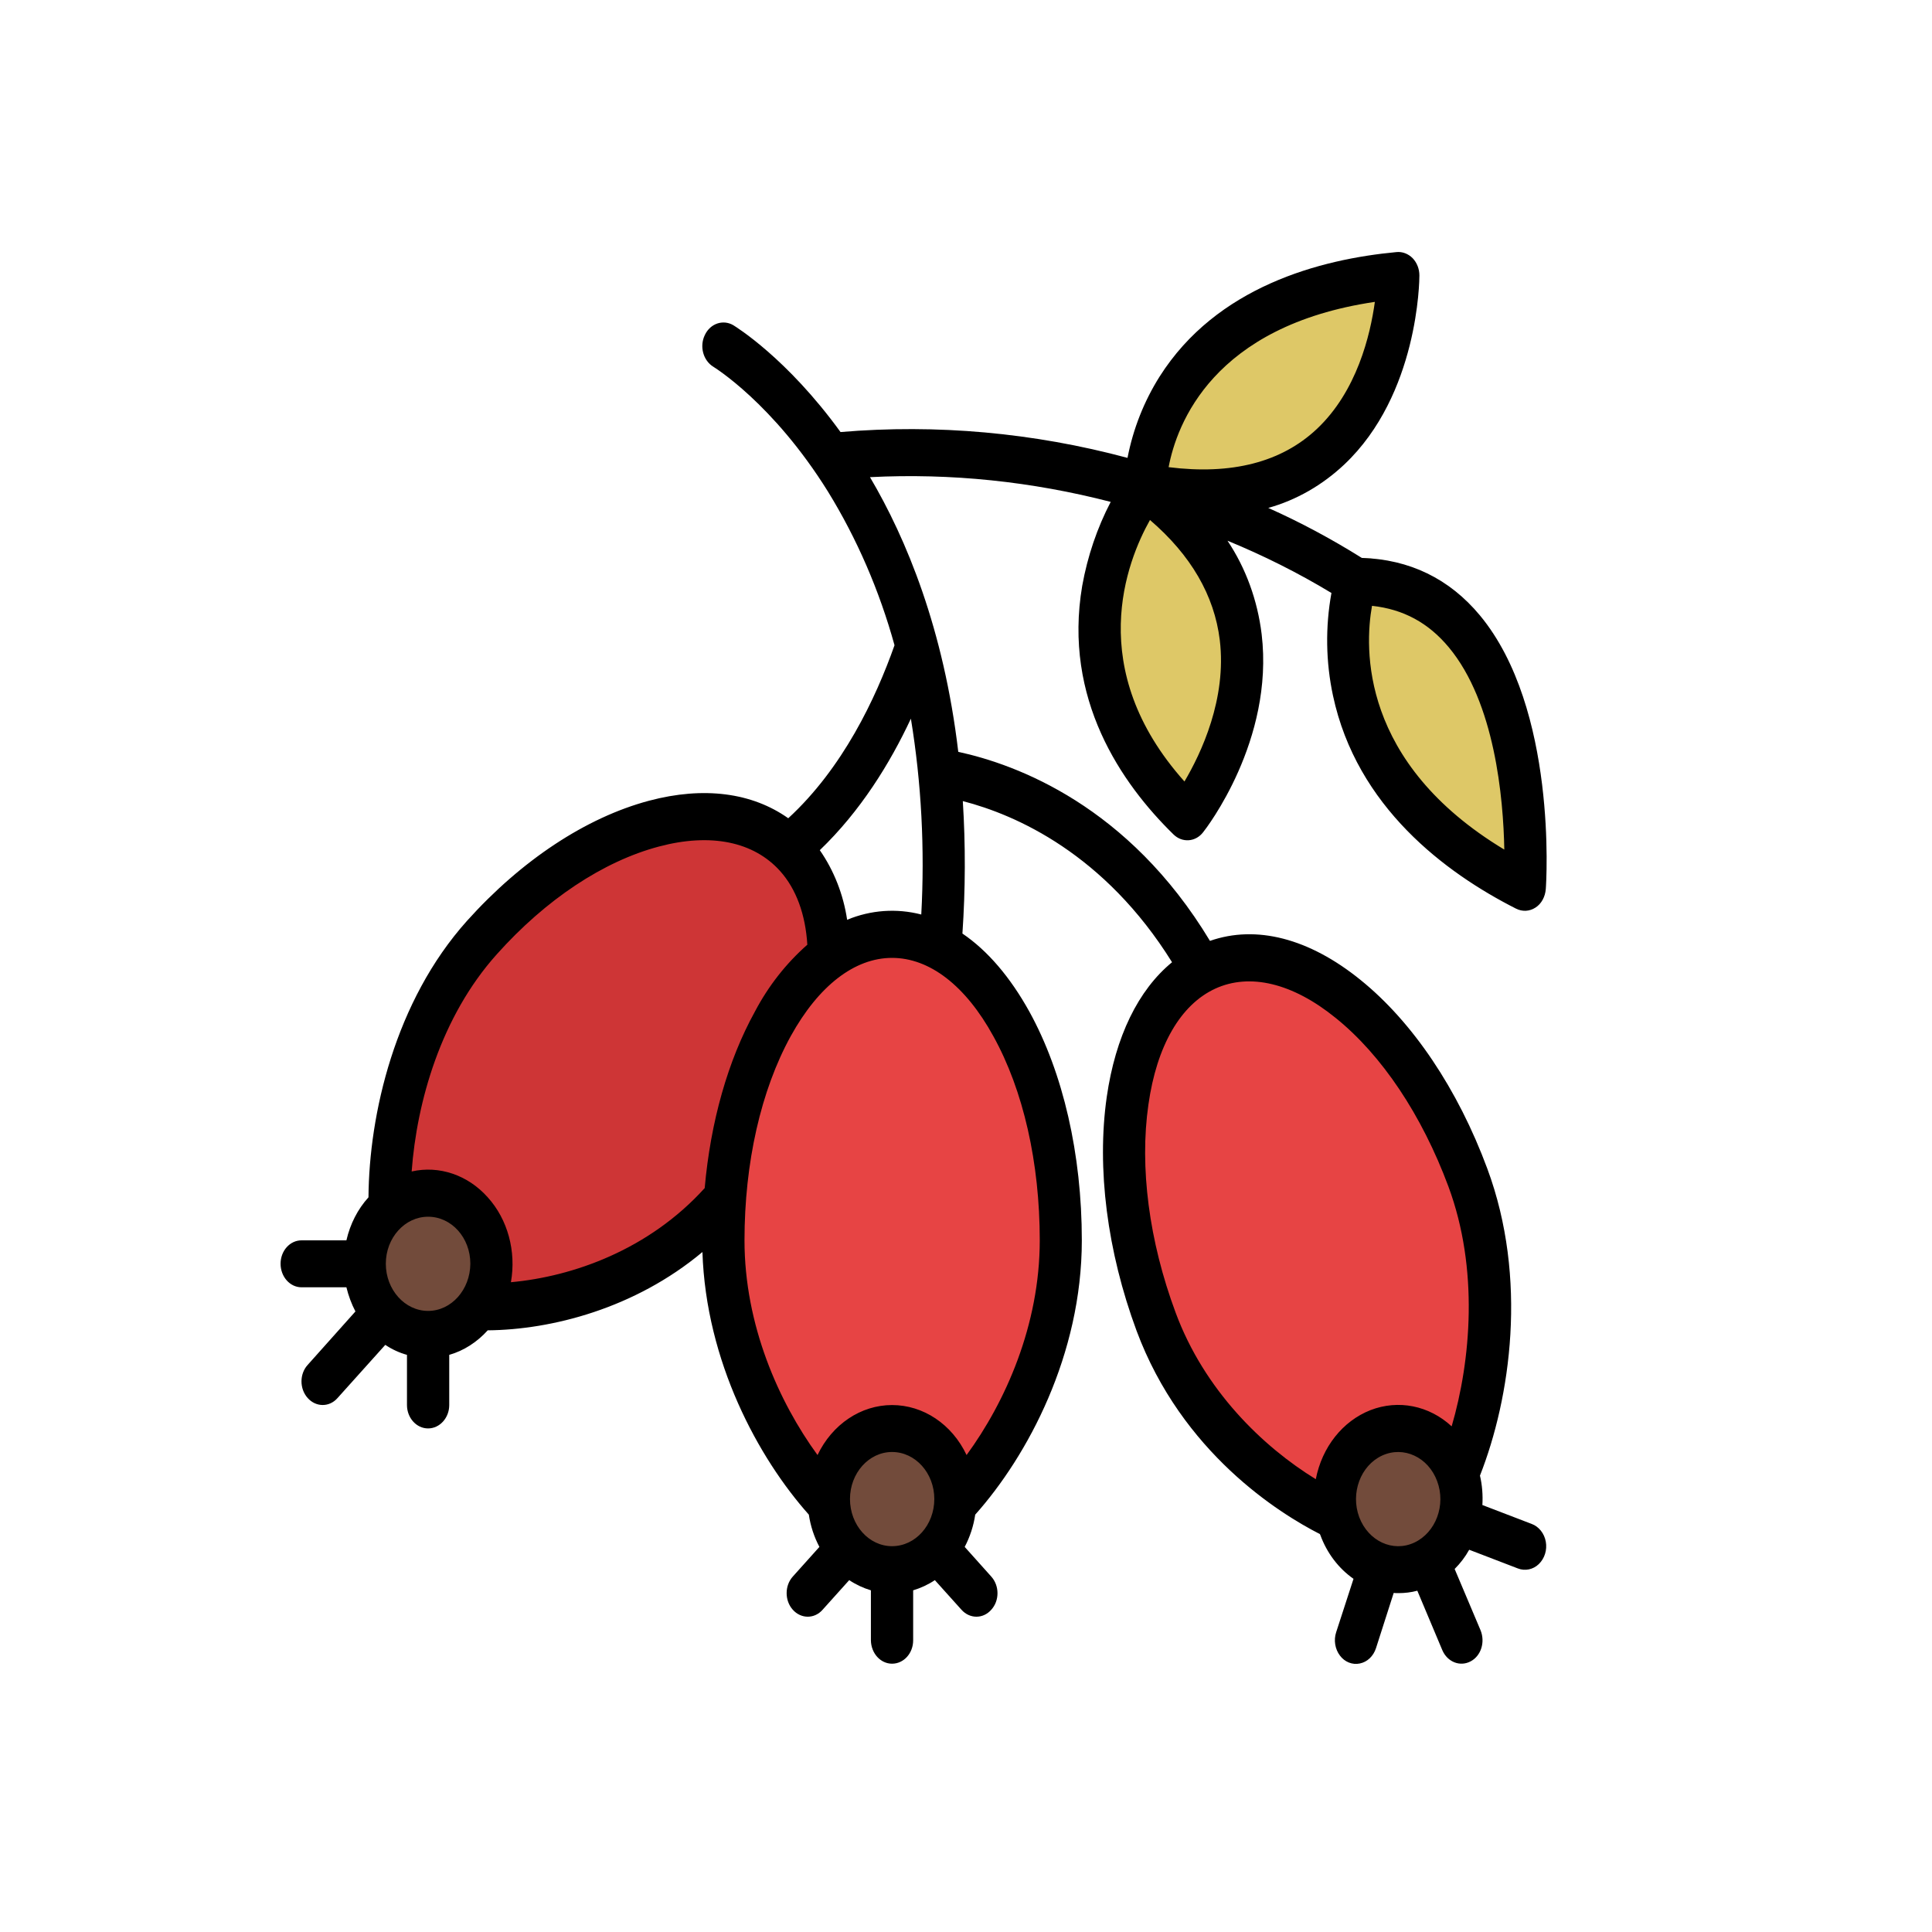
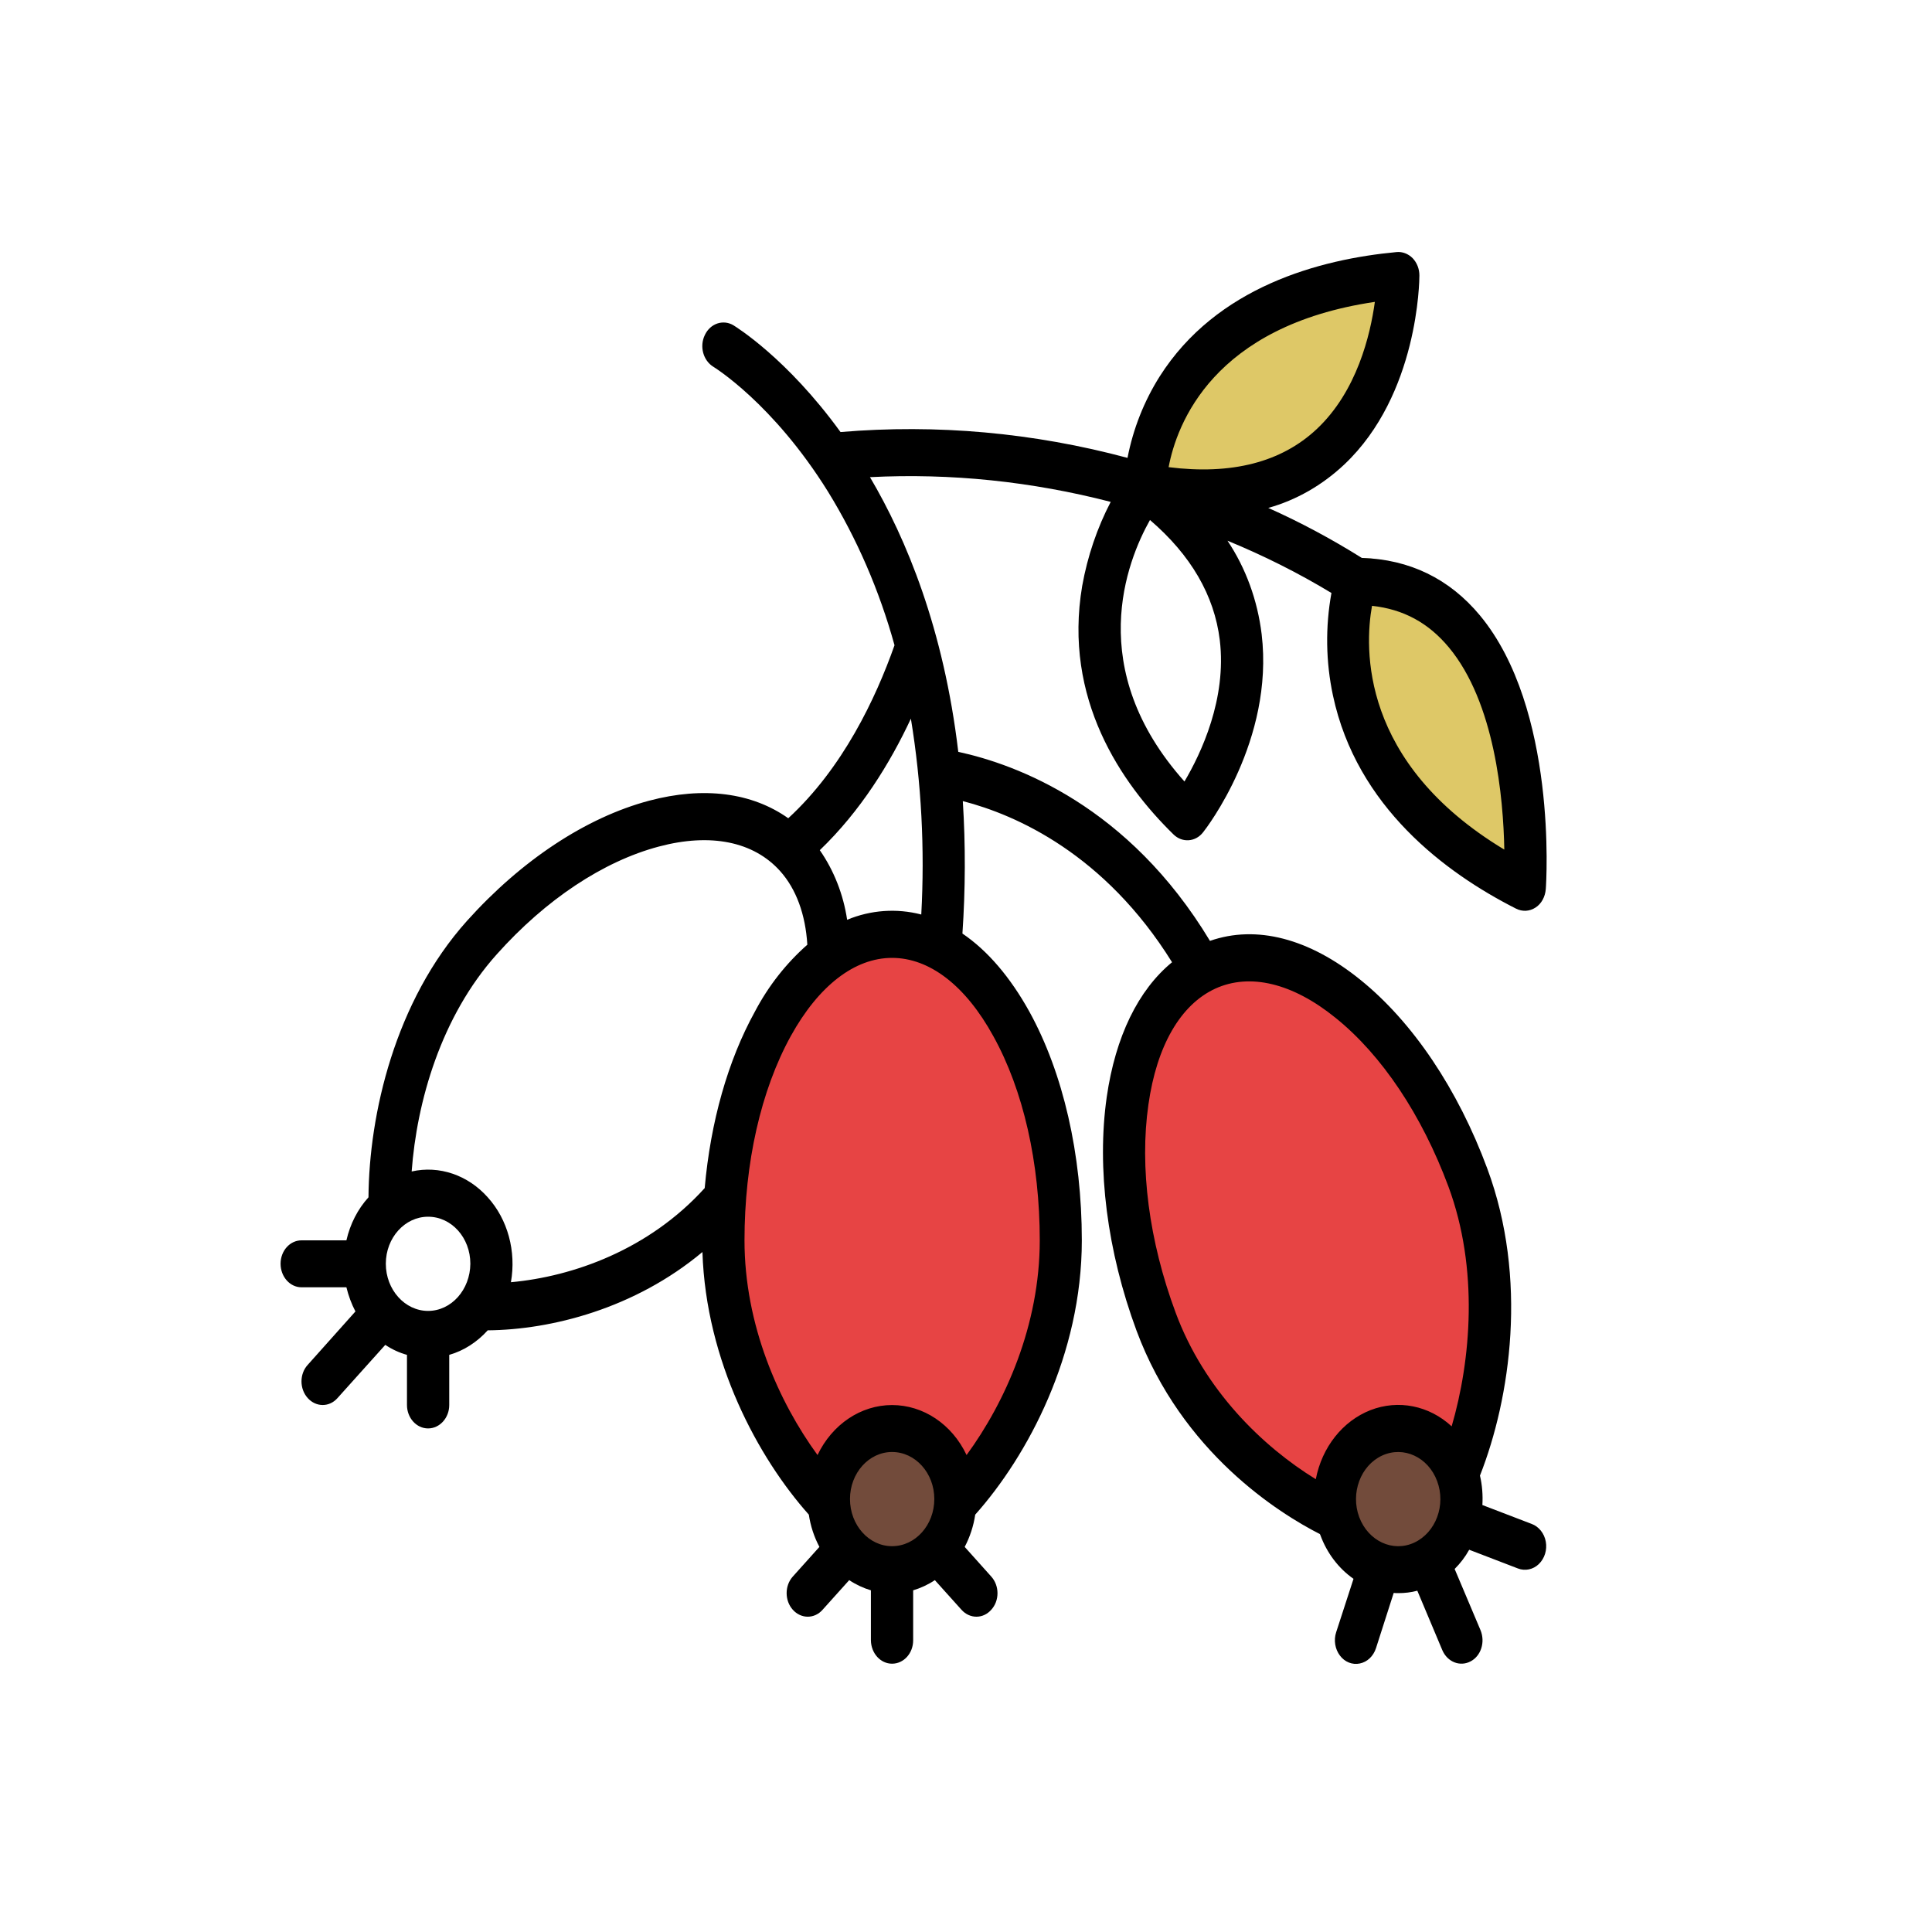
<svg xmlns="http://www.w3.org/2000/svg" width="40px" height="40px" viewBox="0 0 40 40" version="1.1">
  <g id="surface1">
    <path style=" stroke:none;fill-rule:nonzero;fill:rgb(87.059%,78.431%,40.392%);fill-opacity:1;" d="M 23.711 10.09 C 23.711 10.09 23.711 6.191 28.949 5.703 C 28.949 5.703 28.949 11.062 23.711 10.09 Z M 23.711 10.09 " />
-     <path style=" stroke:none;fill-rule:nonzero;fill:rgb(87.059%,78.431%,40.392%);fill-opacity:1;" d="M 23.711 10.09 C 23.711 10.09 21.09 13.5 24.582 16.91 C 24.582 16.91 27.641 13.012 23.711 10.09 Z M 23.711 10.09 " />
-     <path style=" stroke:none;fill-rule:nonzero;fill:rgb(80.784%,20.784%,21.176%);fill-opacity:1;" d="M 16.457 17.688 C 15.094 16.168 12.191 16.938 9.973 19.41 C 7.758 21.883 7.066 25.121 8.43 26.645 C 9.793 28.168 12.695 27.395 14.914 24.922 C 17.129 22.449 17.82 19.211 16.457 17.688 Z M 16.457 17.688 " />
    <path style=" stroke:none;fill-rule:nonzero;fill:rgb(90.588%,26.667%,26.667%);fill-opacity:1;" d="M 21.961 25.68 C 21.961 22.18 20.398 19.344 18.469 19.344 C 16.539 19.344 14.977 22.18 14.977 25.68 C 14.977 29.176 16.539 32.012 18.469 32.012 C 20.398 32.012 21.961 29.176 21.961 25.68 Z M 21.961 25.68 " />
    <path style=" stroke:none;fill-rule:nonzero;fill:rgb(90.588%,26.667%,26.667%);fill-opacity:1;" d="M 30.398 24.375 C 29.199 21.141 26.781 19.191 25 20.016 C 23.215 20.84 22.742 24.129 23.945 27.359 C 25.145 30.59 27.562 32.543 29.348 31.719 C 31.129 30.895 31.602 27.605 30.398 24.375 Z M 30.398 24.375 " />
    <path style=" stroke:none;fill-rule:nonzero;fill:rgb(87.059%,78.431%,40.392%);fill-opacity:1;" d="M 28.074 11.551 C 28.074 11.551 26.766 15.445 31.57 17.883 C 31.57 17.883 32.004 11.551 28.074 11.551 Z M 28.074 11.551 " />
    <path style=" stroke:none;fill-rule:nonzero;fill:rgb(44.706%,29.412%,23.137%);fill-opacity:1;" d="M 19.781 31.035 C 19.781 30.23 19.191 29.574 18.469 29.574 C 17.746 29.574 17.16 30.23 17.16 31.035 C 17.16 31.844 17.746 32.5 18.469 32.5 C 19.191 32.5 19.781 31.844 19.781 31.035 Z M 19.781 31.035 " />
    <path style=" stroke:none;fill-rule:nonzero;fill:rgb(44.706%,29.412%,23.137%);fill-opacity:1;" d="M 30.258 31.035 C 30.258 30.23 29.672 29.574 28.949 29.574 C 28.227 29.574 27.641 30.23 27.641 31.035 C 27.641 31.844 28.227 32.5 28.949 32.5 C 29.672 32.5 30.258 31.844 30.258 31.035 Z M 30.258 31.035 " />
-     <path style=" stroke:none;fill-rule:nonzero;fill:rgb(44.706%,29.412%,23.137%);fill-opacity:1;" d="M 10.172 26.164 C 10.172 25.359 9.586 24.703 8.863 24.703 C 8.141 24.703 7.555 25.359 7.555 26.164 C 7.555 26.973 8.141 27.625 8.863 27.625 C 9.586 27.625 10.172 26.973 10.172 26.164 Z M 10.172 26.164 " />
    <path style=" stroke:none;fill-rule:nonzero;fill:rgb(0%,0%,0%);fill-opacity:1;" d="M 28.195 11.551 C 27.57 11.16 26.922 10.812 26.258 10.516 C 26.836 10.355 27.375 10.047 27.832 9.617 C 29.367 8.168 29.387 5.805 29.387 5.703 C 29.387 5.566 29.336 5.438 29.246 5.344 C 29.156 5.254 29.035 5.207 28.914 5.219 C 27.328 5.367 25.188 5.934 24.008 7.797 C 23.688 8.305 23.461 8.875 23.344 9.48 C 21.398 8.957 19.395 8.777 17.402 8.945 C 16.293 7.414 15.234 6.766 15.184 6.734 C 14.973 6.609 14.707 6.695 14.594 6.934 C 14.477 7.172 14.559 7.465 14.77 7.594 C 14.781 7.602 16 8.344 17.141 10.176 C 17.742 11.152 18.207 12.227 18.52 13.359 C 18.129 14.465 17.449 15.902 16.32 16.941 C 15.57 16.41 14.57 16.277 13.438 16.578 C 12.133 16.926 10.797 17.809 9.668 19.066 C 8.176 20.73 7.641 23.07 7.629 24.789 C 7.406 25.035 7.25 25.34 7.172 25.68 L 6.242 25.68 C 6.004 25.68 5.809 25.895 5.809 26.164 C 5.809 26.434 6.004 26.652 6.242 26.652 L 7.172 26.652 C 7.215 26.828 7.277 26.996 7.359 27.152 L 6.371 28.258 C 6.199 28.445 6.199 28.754 6.371 28.945 C 6.543 29.137 6.82 29.137 6.988 28.945 L 7.977 27.844 C 8.117 27.938 8.27 28.008 8.426 28.051 L 8.426 29.09 C 8.426 29.355 8.621 29.574 8.863 29.574 C 9.105 29.574 9.301 29.355 9.301 29.09 L 9.301 28.051 C 9.602 27.965 9.875 27.789 10.098 27.543 C 11.414 27.531 13.141 27.094 14.543 25.922 C 14.617 28.191 15.699 30.184 16.746 31.359 C 16.781 31.594 16.855 31.82 16.965 32.027 L 16.414 32.641 C 16.242 32.832 16.246 33.141 16.414 33.328 C 16.586 33.52 16.863 33.52 17.031 33.328 L 17.582 32.715 C 17.723 32.809 17.875 32.879 18.031 32.926 L 18.031 33.961 C 18.035 34.23 18.23 34.445 18.469 34.445 C 18.711 34.445 18.906 34.23 18.906 33.961 L 18.906 32.926 C 19.062 32.879 19.215 32.809 19.355 32.715 L 19.906 33.328 C 20.078 33.52 20.355 33.52 20.523 33.328 C 20.695 33.141 20.695 32.832 20.523 32.641 L 19.973 32.027 C 20.082 31.82 20.156 31.594 20.191 31.359 C 21.277 30.141 22.398 28.047 22.398 25.68 C 22.398 23.898 22.012 22.215 21.312 20.945 C 20.914 20.227 20.445 19.68 19.926 19.328 C 19.988 18.414 19.992 17.5 19.934 16.586 C 21.039 16.871 22.871 17.68 24.266 19.922 C 23.566 20.496 23.094 21.461 22.914 22.711 C 22.703 24.188 22.922 25.906 23.531 27.551 C 24.473 30.082 26.492 31.336 27.328 31.762 C 27.332 31.77 27.332 31.777 27.336 31.781 C 27.473 32.156 27.715 32.473 28.023 32.688 L 27.664 33.793 C 27.609 33.957 27.641 34.145 27.742 34.277 C 27.84 34.41 28 34.473 28.152 34.441 C 28.309 34.41 28.434 34.289 28.488 34.125 L 28.855 32.98 C 28.887 32.984 28.918 32.984 28.949 32.984 C 29.082 32.984 29.215 32.969 29.344 32.934 L 29.863 34.168 C 29.969 34.41 30.227 34.512 30.445 34.398 C 30.664 34.285 30.754 33.996 30.652 33.75 L 30.117 32.484 C 30.234 32.367 30.336 32.234 30.418 32.086 L 31.426 32.473 C 31.574 32.531 31.742 32.496 31.859 32.383 C 31.98 32.266 32.035 32.09 32.004 31.918 C 31.973 31.746 31.859 31.605 31.711 31.551 L 30.691 31.16 C 30.703 30.957 30.688 30.75 30.641 30.551 C 31.273 28.945 31.637 26.469 30.793 24.195 C 30.184 22.551 29.25 21.16 28.164 20.285 C 27.102 19.426 26.008 19.145 25.051 19.48 C 23.363 16.68 21.047 15.828 19.84 15.566 C 19.539 13.023 18.766 11.156 18.012 9.879 C 19.688 9.793 21.363 9.969 22.996 10.391 C 22.715 10.93 22.516 11.516 22.406 12.129 C 22.008 14.469 23.215 16.219 24.297 17.277 C 24.477 17.453 24.754 17.434 24.91 17.23 C 24.973 17.152 26.383 15.328 26.121 13.129 C 26.035 12.426 25.793 11.762 25.414 11.195 C 26.156 11.5 26.875 11.859 27.566 12.277 C 27.438 12.98 27.449 13.707 27.598 14.402 C 28.09 16.707 29.93 18.074 31.387 18.812 C 31.52 18.879 31.668 18.871 31.793 18.789 C 31.914 18.711 31.992 18.566 32.004 18.406 C 32.016 18.258 32.242 14.672 30.641 12.742 C 30.008 11.98 29.184 11.582 28.195 11.551 Z M 29.281 31.938 C 28.836 32.145 28.328 31.906 28.141 31.41 C 27.957 30.914 28.168 30.344 28.613 30.137 C 29.059 29.93 29.57 30.168 29.754 30.664 C 29.941 31.16 29.727 31.73 29.281 31.938 Z M 25.16 20.469 C 25.875 20.141 26.762 20.352 27.652 21.074 C 28.609 21.844 29.438 23.086 29.988 24.566 C 30.621 26.273 30.453 28.168 30.055 29.531 C 29.586 29.098 28.949 28.973 28.375 29.195 C 27.797 29.422 27.371 29.961 27.242 30.625 C 26.141 29.949 24.934 28.781 24.34 27.176 C 23.789 25.695 23.59 24.164 23.777 22.867 C 23.949 21.652 24.441 20.801 25.16 20.469 Z M 8.863 27.141 C 8.383 27.141 7.988 26.703 7.988 26.164 C 7.988 25.625 8.383 25.191 8.863 25.191 C 9.348 25.191 9.738 25.625 9.738 26.164 C 9.734 26.703 9.344 27.141 8.863 27.141 Z M 10.578 26.547 C 10.691 25.906 10.512 25.246 10.098 24.789 C 9.688 24.328 9.094 24.125 8.523 24.254 C 8.629 22.812 9.129 21.047 10.285 19.758 C 11.301 18.621 12.492 17.832 13.641 17.527 C 14.711 17.242 15.602 17.422 16.152 18.035 C 16.484 18.406 16.676 18.93 16.715 19.559 C 16.281 19.941 15.91 20.41 15.629 20.945 C 15.07 21.957 14.711 23.227 14.59 24.598 C 13.434 25.875 11.863 26.43 10.578 26.547 Z M 18.469 32.012 C 17.988 32.012 17.598 31.574 17.598 31.035 C 17.598 30.5 17.988 30.062 18.469 30.062 C 18.953 30.062 19.344 30.5 19.344 31.035 C 19.344 31.574 18.953 32.012 18.469 32.012 Z M 20.566 21.453 C 21.188 22.574 21.527 24.074 21.527 25.68 C 21.527 27.434 20.816 29.027 20.012 30.125 C 19.711 29.488 19.117 29.09 18.469 29.09 C 17.824 29.09 17.23 29.488 16.926 30.125 C 16.125 29.027 15.414 27.434 15.414 25.68 C 15.414 24.074 15.754 22.574 16.371 21.453 C 16.949 20.406 17.695 19.832 18.469 19.832 C 19.246 19.832 19.992 20.406 20.566 21.453 Z M 19.074 18.934 C 18.562 18.801 18.027 18.84 17.539 19.043 C 17.461 18.52 17.266 18.023 16.973 17.602 C 17.816 16.793 18.426 15.805 18.859 14.879 C 19.078 16.215 19.148 17.578 19.074 18.934 Z M 24.523 16.18 C 22.441 13.848 23.328 11.621 23.809 10.766 C 24.656 11.492 25.141 12.328 25.254 13.25 C 25.402 14.469 24.867 15.598 24.523 16.18 Z M 24.195 9.672 C 24.363 8.781 25.113 6.746 28.465 6.25 C 28.371 6.934 28.094 8.102 27.262 8.883 C 26.531 9.57 25.5 9.836 24.195 9.672 Z M 28.406 12.543 C 29.055 12.613 29.574 12.895 29.996 13.402 C 30.949 14.547 31.125 16.52 31.145 17.59 C 28.156 15.789 28.25 13.414 28.406 12.543 Z M 28.406 12.543 " />
  </g>
</svg>